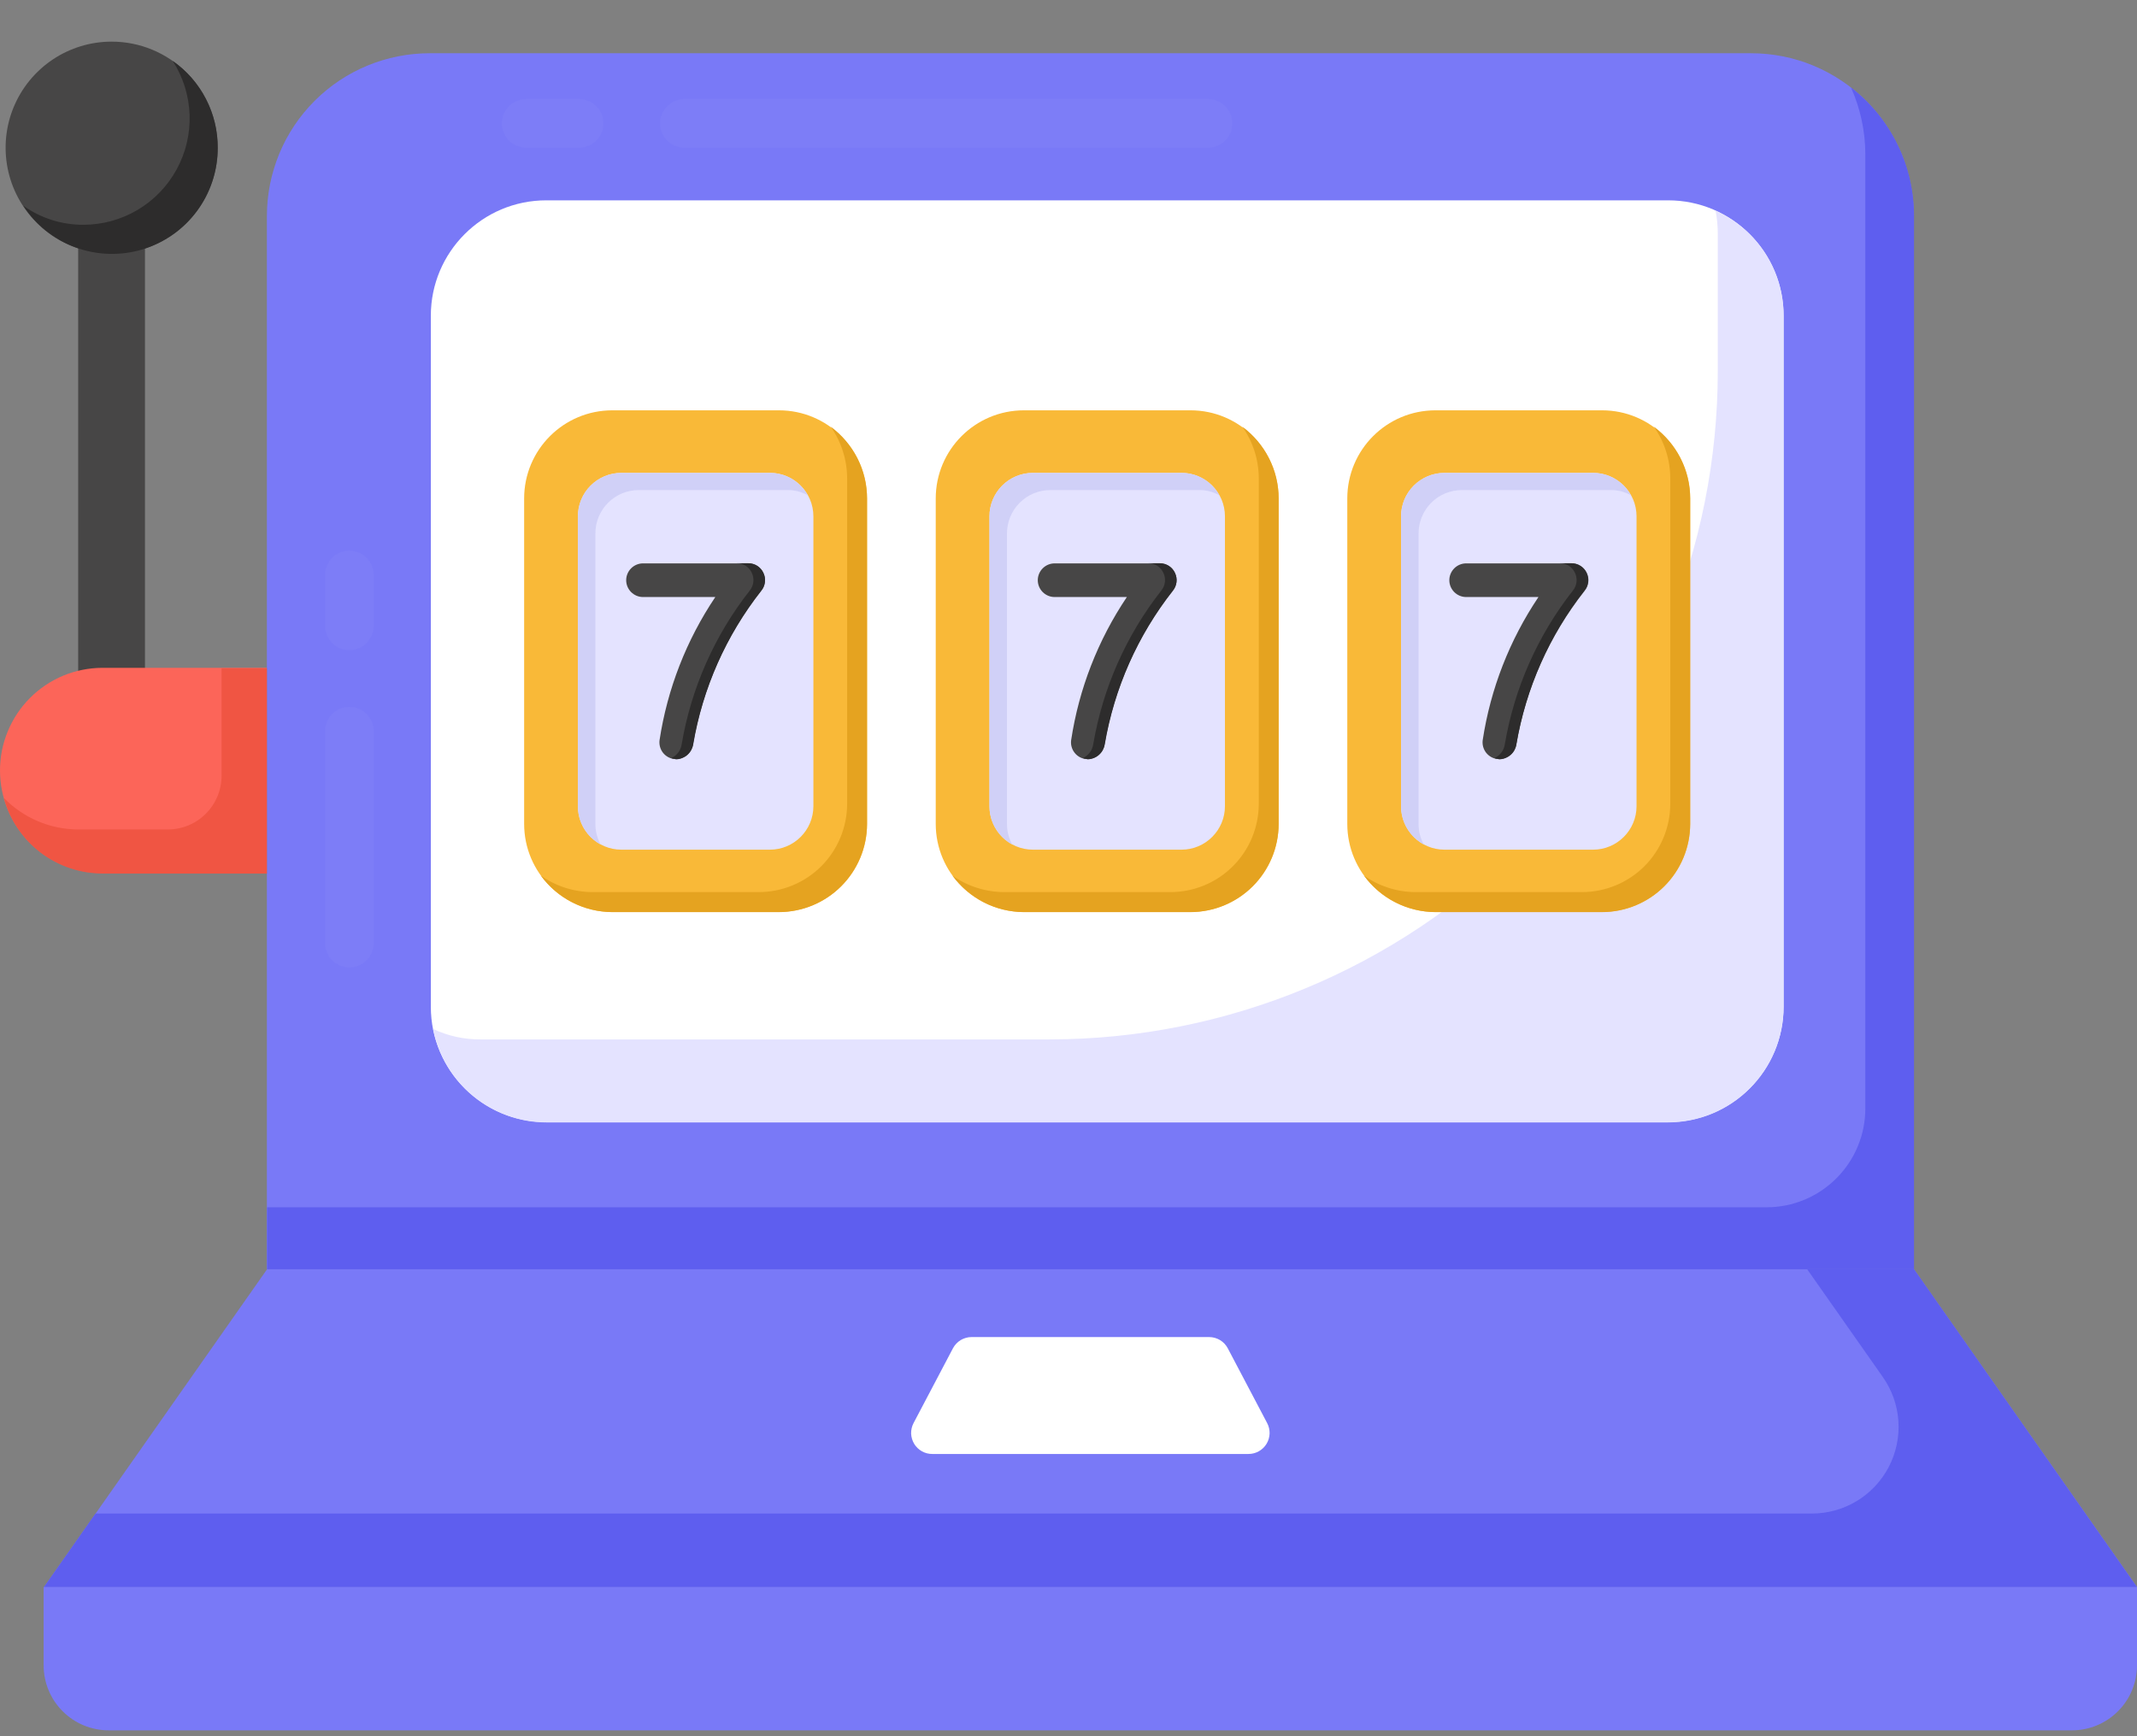
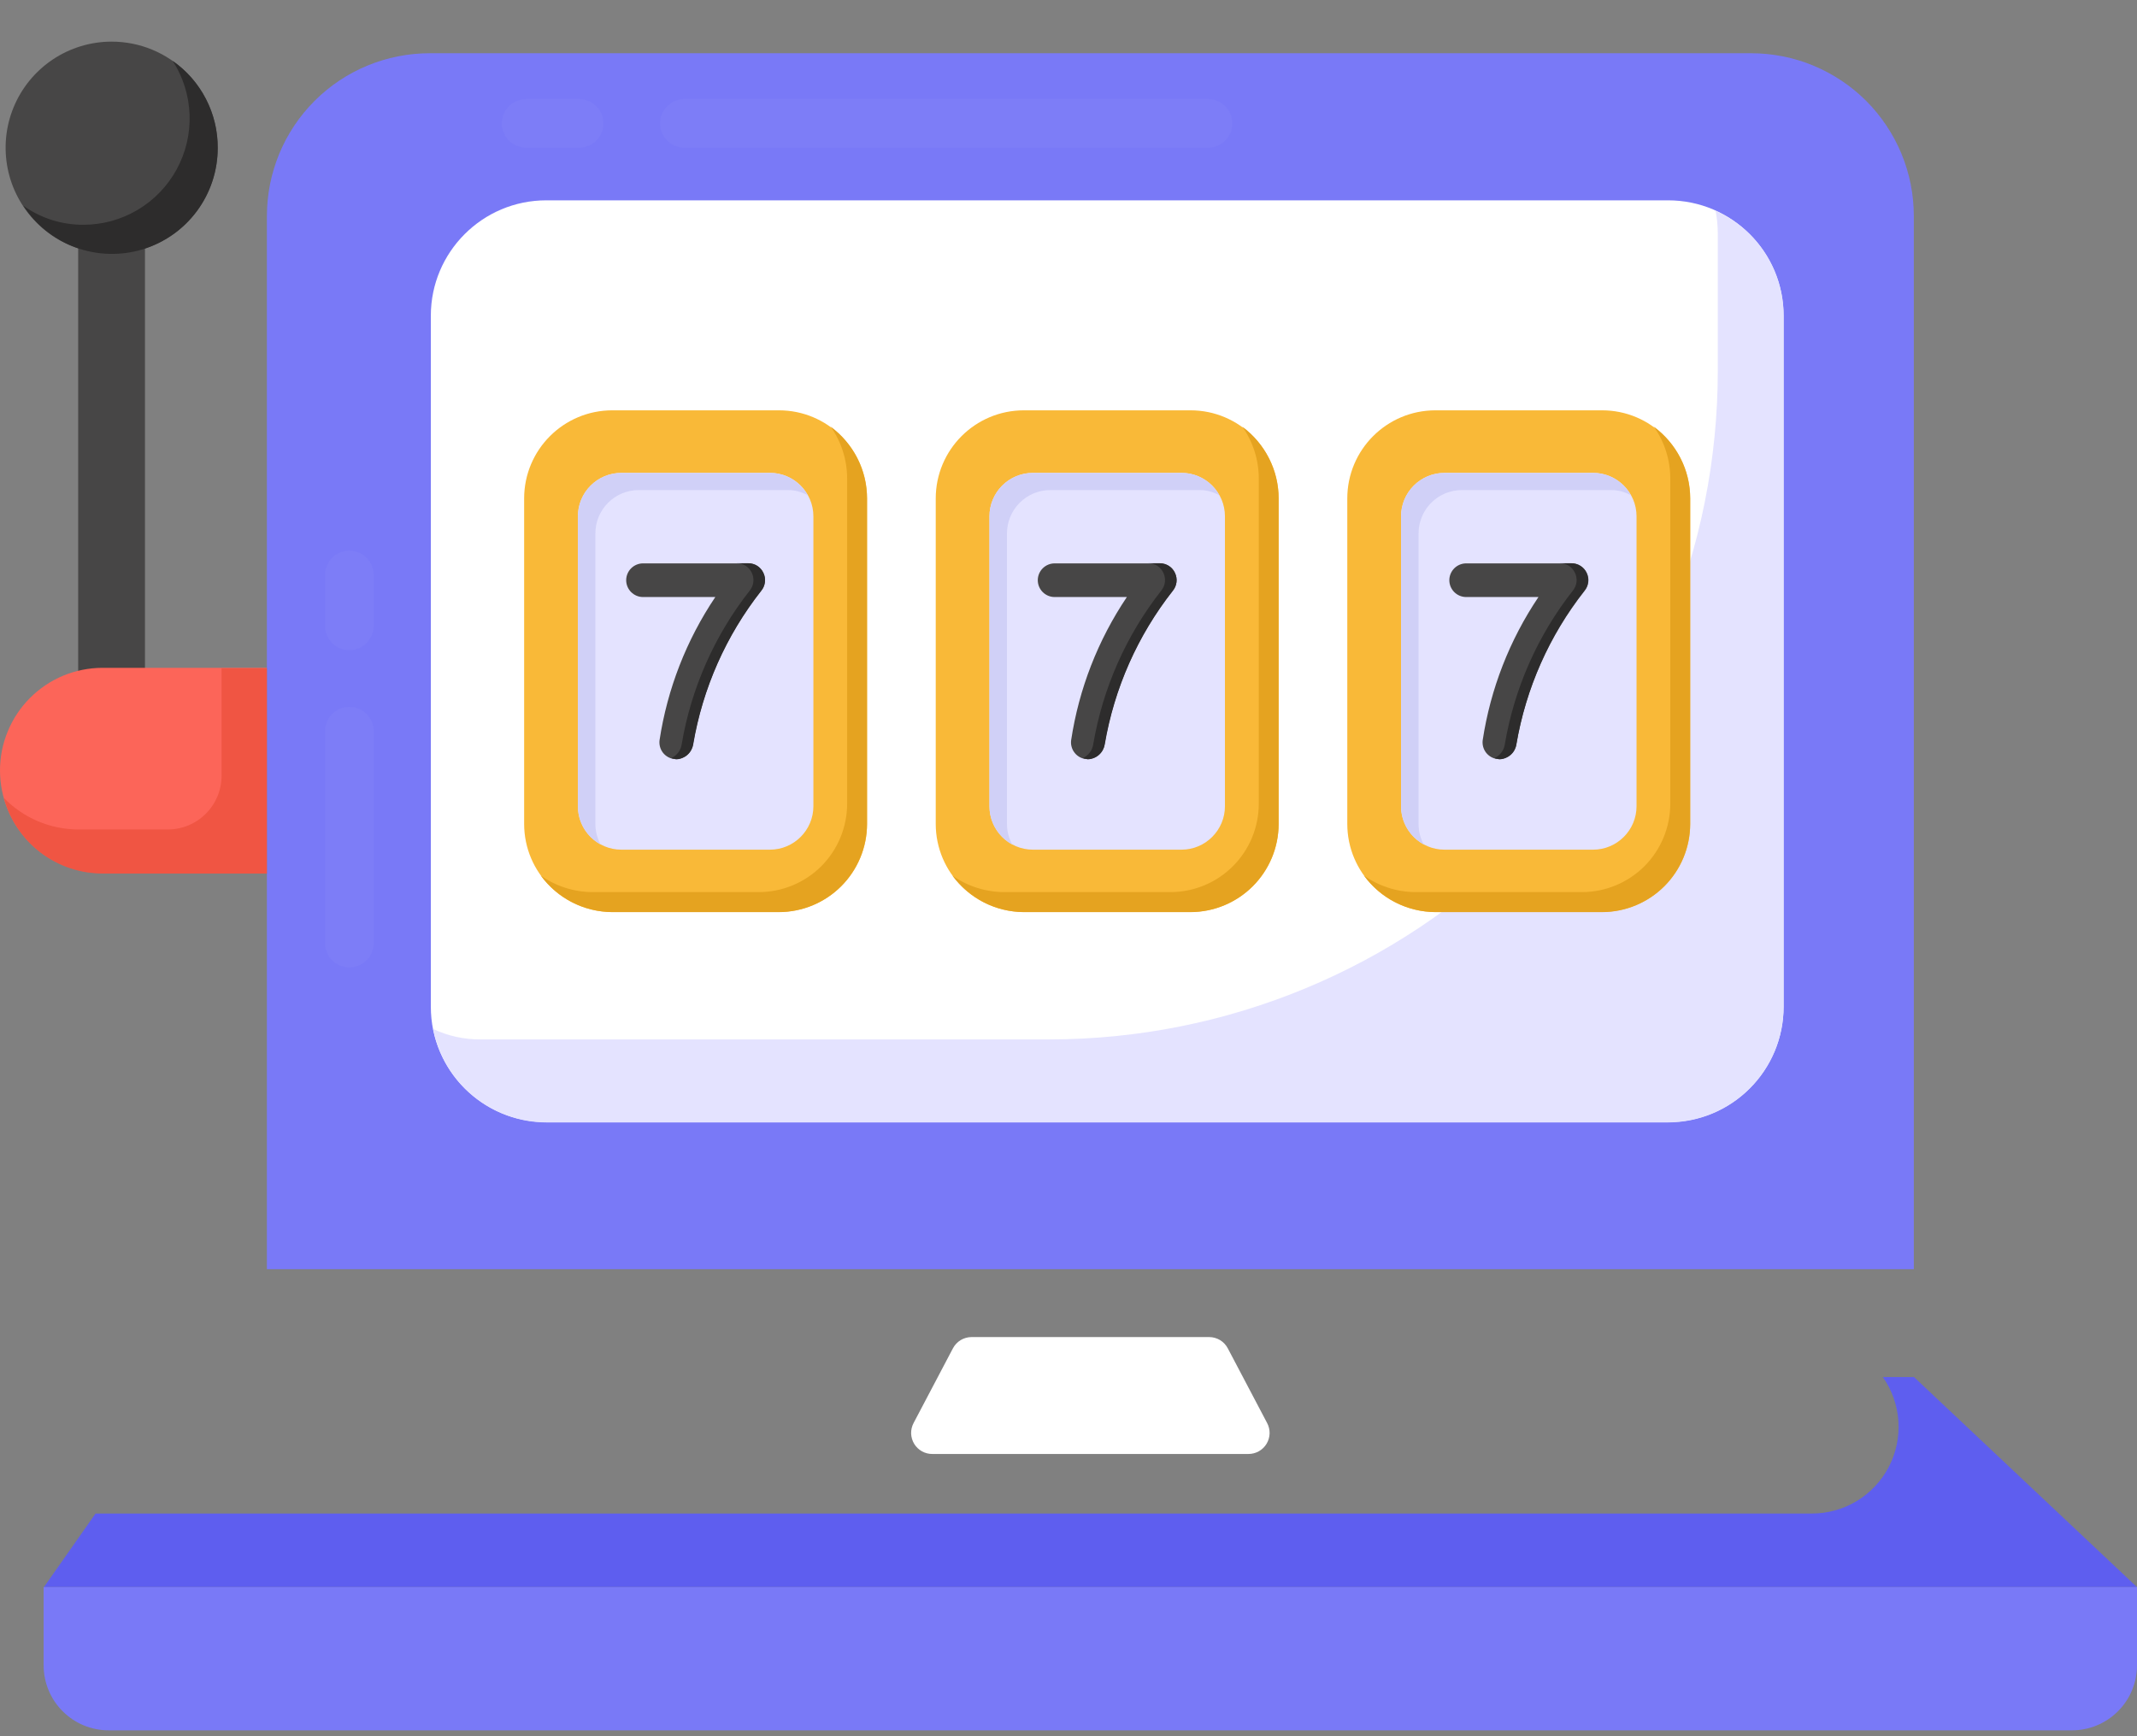
<svg xmlns="http://www.w3.org/2000/svg" width="48" height="39" viewBox="0 0 48 39" fill="none">
  <rect x="0" y="0" width="48" height="39" fill="#808080" stroke="none" />
  <g id="28">
    <g id="Group 6348">
      <g id="Group 6299">
-         <path id="Path 3553" d="M48 35.649L42.989 28.509H6L0.989 35.649H48Z" fill="#7979F7" />
-       </g>
+         </g>
      <g id="Group 6300">
-         <path id="Path 3554" d="M48 35.651H0.986L2.146 33.998H40.692C41.049 33.999 41.399 33.902 41.705 33.718C42.01 33.533 42.259 33.268 42.424 32.952C42.589 32.636 42.664 32.28 42.641 31.924C42.617 31.568 42.497 31.225 42.292 30.933L40.592 28.511H42.992L48 35.651Z" fill="#5E5EEF" />
+         <path id="Path 3554" d="M48 35.651H0.986L2.146 33.998H40.692C41.049 33.999 41.399 33.902 41.705 33.718C42.01 33.533 42.259 33.268 42.424 32.952C42.589 32.636 42.664 32.28 42.641 31.924C42.617 31.568 42.497 31.225 42.292 30.933H42.992L48 35.651Z" fill="#5E5EEF" />
      </g>
      <g id="Group 6301">
        <path id="Path 3555" d="M20.52 31.966L21.404 30.287C21.444 30.211 21.505 30.147 21.578 30.102C21.652 30.058 21.737 30.034 21.823 30.034H27.159C27.245 30.034 27.33 30.058 27.404 30.102C27.478 30.147 27.538 30.211 27.578 30.287L28.462 31.966C28.5 32.038 28.519 32.119 28.517 32.2C28.514 32.282 28.491 32.362 28.449 32.431C28.407 32.501 28.347 32.559 28.276 32.599C28.205 32.639 28.125 32.66 28.043 32.66H20.943C20.861 32.661 20.78 32.64 20.709 32.601C20.637 32.561 20.577 32.503 20.534 32.433C20.492 32.363 20.468 32.283 20.465 32.202C20.463 32.12 20.482 32.038 20.52 31.966Z" fill="white" />
      </g>
      <g id="Group 6302">
        <path id="Path 3556" d="M48 35.649V37.408C48 37.795 47.846 38.167 47.572 38.44C47.299 38.714 46.927 38.868 46.54 38.868H2.44C2.053 38.868 1.681 38.714 1.408 38.44C1.134 38.167 0.98 37.795 0.98 37.408V35.649H48Z" fill="#7979F7" />
      </g>
      <g id="Group 6303">
        <path id="Path 3557" d="M42.987 28.509V4.851C42.987 4.371 42.893 3.896 42.709 3.452C42.525 3.009 42.256 2.606 41.917 2.266C41.577 1.927 41.174 1.658 40.731 1.474C40.287 1.29 39.812 1.196 39.332 1.196H9.651C9.171 1.196 8.696 1.29 8.252 1.474C7.808 1.657 7.405 1.927 7.066 2.266C6.726 2.606 6.457 3.009 6.273 3.452C6.09 3.896 5.995 4.371 5.995 4.851V28.509H42.987Z" fill="#7979F7" />
      </g>
      <g id="Group 6304">
-         <path id="Path 3558" d="M42.992 4.855V28.51H6V27.119H39.678C39.97 27.119 40.258 27.062 40.528 26.95C40.797 26.838 41.042 26.675 41.248 26.468C41.454 26.262 41.618 26.017 41.729 25.748C41.841 25.479 41.898 25.19 41.898 24.898V3.464C41.897 2.947 41.787 2.436 41.575 1.964C42.017 2.305 42.374 2.744 42.62 3.245C42.865 3.746 42.993 4.297 42.992 4.855Z" fill="#5E5EEF" />
-       </g>
+         </g>
      <g id="Group 6305">
        <path id="Rectangle 456" d="M37.468 4.5H12.27C10.838 4.5 9.677 5.661 9.677 7.093V22.613C9.677 24.045 10.838 25.206 12.27 25.206H37.468C38.9 25.206 40.061 24.045 40.061 22.613V7.093C40.061 5.661 38.9 4.5 37.468 4.5Z" fill="white" />
      </g>
      <g id="Group 6306">
        <path id="Path 3559" d="M40.063 7.088V22.613C40.063 23.303 39.789 23.964 39.301 24.451C38.814 24.939 38.153 25.213 37.463 25.213H12.275C11.673 25.212 11.09 25.002 10.626 24.619C10.161 24.236 9.844 23.704 9.728 23.113C10.062 23.271 10.427 23.351 10.796 23.348H23.565C27.548 23.348 31.369 21.766 34.185 18.949C37.002 16.133 38.584 12.312 38.584 8.329V5.237C38.583 5.069 38.567 4.902 38.535 4.737C38.99 4.939 39.376 5.269 39.647 5.686C39.918 6.103 40.063 6.59 40.063 7.088Z" fill="#E4E3FF" />
      </g>
      <g id="Group 6308" opacity="0.3">
        <g id="Group 6307" opacity="0.3">
          <path id="Path 3560" opacity="0.3" d="M27.11 3.318H15.35C15.209 3.312 15.076 3.252 14.979 3.15C14.881 3.048 14.826 2.913 14.826 2.772C14.826 2.63 14.881 2.495 14.979 2.393C15.076 2.291 15.209 2.231 15.35 2.225H27.11C27.184 2.222 27.257 2.234 27.326 2.26C27.395 2.286 27.459 2.326 27.512 2.377C27.565 2.428 27.608 2.489 27.637 2.557C27.666 2.625 27.68 2.698 27.68 2.772C27.68 2.845 27.666 2.918 27.637 2.986C27.608 3.054 27.565 3.115 27.512 3.167C27.459 3.218 27.395 3.257 27.326 3.283C27.257 3.309 27.184 3.321 27.11 3.318Z" fill="white" />
        </g>
      </g>
      <g id="Group 6310" opacity="0.3">
        <g id="Group 6309" opacity="0.3">
          <path id="Path 3561" opacity="0.3" d="M12.984 3.318H11.842C11.768 3.321 11.695 3.309 11.626 3.283C11.557 3.257 11.493 3.218 11.44 3.167C11.387 3.115 11.345 3.054 11.316 2.986C11.287 2.918 11.272 2.845 11.272 2.772C11.272 2.698 11.287 2.625 11.316 2.557C11.345 2.489 11.387 2.428 11.44 2.377C11.493 2.326 11.557 2.286 11.626 2.26C11.695 2.234 11.768 2.222 11.842 2.225H12.984C13.058 2.222 13.131 2.234 13.2 2.26C13.27 2.286 13.332 2.326 13.386 2.377C13.439 2.428 13.482 2.489 13.511 2.557C13.539 2.625 13.554 2.698 13.554 2.772C13.554 2.845 13.539 2.918 13.511 2.986C13.482 3.054 13.439 3.115 13.386 3.167C13.332 3.218 13.27 3.257 13.2 3.283C13.131 3.309 13.058 3.321 12.984 3.318Z" fill="white" />
        </g>
      </g>
      <g id="Group 6316">
        <g id="Group 6311">
          <path id="Rectangle 457" d="M3.256 3.349H1.756V17.546H3.256V3.349Z" fill="#474646" />
        </g>
        <g id="Group 6312">
          <path id="Path 3562" d="M4.892 3.318C4.892 3.789 4.752 4.25 4.49 4.642C4.229 5.034 3.857 5.339 3.421 5.52C2.986 5.7 2.507 5.747 2.044 5.655C1.582 5.563 1.158 5.337 0.824 5.003C0.491 4.67 0.264 4.246 0.172 3.784C0.08 3.321 0.127 2.842 0.307 2.407C0.487 1.971 0.793 1.599 1.184 1.337C1.576 1.075 2.037 0.935 2.508 0.935C3.14 0.935 3.746 1.186 4.193 1.633C4.64 2.08 4.891 2.686 4.892 3.318Z" fill="#474646" />
        </g>
        <g id="Group 6313">
          <path id="Path 3563" d="M4.889 3.321C4.891 3.834 4.727 4.334 4.421 4.745C4.115 5.157 3.684 5.458 3.192 5.605C2.701 5.751 2.175 5.734 1.694 5.557C1.213 5.38 0.802 5.051 0.523 4.621C0.916 4.901 1.388 5.051 1.871 5.049C2.3 5.049 2.721 4.934 3.09 4.715C3.459 4.496 3.762 4.182 3.968 3.805C4.173 3.429 4.274 3.004 4.258 2.575C4.243 2.146 4.112 1.73 3.88 1.369C4.194 1.588 4.45 1.881 4.625 2.221C4.801 2.561 4.892 2.938 4.889 3.321Z" fill="#2D2C2C" />
        </g>
        <g id="Group 6314">
          <path id="Path 3564" d="M5.43426e-06 17.311C0.001 17.921 0.244 18.505 0.675 18.936C1.106 19.367 1.69 19.61 2.3 19.611H5.99V15.001H2.3C1.997 15.002 1.698 15.062 1.418 15.178C1.139 15.295 0.885 15.465 0.672 15.68C0.458 15.894 0.289 16.149 0.174 16.429C0.058 16.709 -0.001 17.008 5.43426e-06 17.311Z" fill="#FC6559" />
        </g>
        <g id="Group 6315">
          <path id="Path 3565" d="M0.085 17.922C0.217 18.411 0.507 18.842 0.909 19.15C1.311 19.457 1.804 19.623 2.31 19.622H5.995V15.012H4.977V17.425C4.977 17.745 4.85 18.052 4.623 18.278C4.397 18.505 4.09 18.632 3.77 18.632H1.753C1.442 18.631 1.134 18.567 0.847 18.445C0.561 18.323 0.302 18.145 0.085 17.922Z" fill="#F05543" />
        </g>
      </g>
      <g id="Group 6347">
        <g id="Group 6326">
          <g id="Group 6317">
            <path id="Rectangle 458" d="M17.496 9.217H13.753C12.659 9.217 11.773 10.104 11.773 11.197V18.506C11.773 19.6 12.659 20.486 13.753 20.486H17.496C18.59 20.486 19.476 19.6 19.476 18.506V11.197C19.476 10.104 18.59 9.217 17.496 9.217Z" fill="#F9B938" />
          </g>
          <g id="Group 6318">
            <path id="Path 3566" d="M19.474 11.195V18.507C19.473 19.032 19.264 19.536 18.893 19.908C18.521 20.279 18.017 20.488 17.492 20.489H13.748C13.436 20.486 13.129 20.41 12.851 20.268C12.573 20.126 12.333 19.921 12.148 19.669C12.486 19.907 12.889 20.036 13.302 20.039H17.046C17.571 20.038 18.075 19.829 18.447 19.458C18.818 19.086 19.027 18.582 19.028 18.057V10.746C19.027 10.329 18.898 9.924 18.658 9.583C18.91 9.77 19.115 10.012 19.257 10.292C19.399 10.572 19.473 10.881 19.474 11.195Z" fill="#E5A320" />
          </g>
          <g id="Group 6319">
            <path id="Rectangle 459" d="M17.292 10.621H13.958C13.418 10.621 12.98 11.059 12.98 11.599V18.108C12.98 18.648 13.418 19.086 13.958 19.086H17.292C17.832 19.086 18.27 18.648 18.27 18.108V11.599C18.27 11.059 17.832 10.621 17.292 10.621Z" fill="#E4E3FF" />
          </g>
          <g id="Group 6320">
            <path id="Path 3567" d="M18.142 11.125C18.004 11.047 17.847 11.006 17.688 11.008H14.346C14.218 11.008 14.091 11.034 13.972 11.083C13.854 11.132 13.746 11.205 13.656 11.296C13.565 11.387 13.494 11.495 13.445 11.614C13.397 11.732 13.372 11.86 13.373 11.988V18.499C13.371 18.663 13.412 18.825 13.491 18.969C13.336 18.885 13.206 18.761 13.116 18.608C13.026 18.456 12.979 18.283 12.981 18.106V11.606C12.98 11.477 13.004 11.35 13.052 11.231C13.1 11.112 13.172 11.003 13.262 10.912C13.353 10.821 13.461 10.748 13.579 10.699C13.698 10.65 13.825 10.625 13.954 10.625H17.3C17.473 10.624 17.642 10.671 17.79 10.759C17.938 10.847 18.06 10.973 18.142 11.125Z" fill="#D0D0F7" />
          </g>
          <g id="Group 6325">
            <g id="Group 6322">
              <g id="Group 6321">
                <path id="Path 3568" d="M15.19 17.05C15.174 17.052 15.159 17.052 15.143 17.05C15.094 17.044 15.046 17.028 15.003 17.004C14.96 16.98 14.922 16.947 14.891 16.908C14.861 16.869 14.838 16.824 14.825 16.776C14.812 16.728 14.808 16.678 14.814 16.629C14.989 15.477 15.417 14.378 16.067 13.411H14.443C14.343 13.411 14.247 13.371 14.176 13.3C14.105 13.229 14.065 13.133 14.065 13.033C14.065 12.933 14.105 12.837 14.176 12.766C14.247 12.695 14.343 12.655 14.443 12.655H16.806C16.878 12.655 16.949 12.675 17.009 12.713C17.07 12.752 17.119 12.807 17.149 12.872C17.18 12.938 17.191 13.01 17.181 13.081C17.172 13.153 17.142 13.22 17.096 13.275C16.306 14.278 15.78 15.463 15.565 16.722C15.553 16.813 15.508 16.896 15.439 16.956C15.37 17.017 15.282 17.05 15.19 17.05Z" fill="#474646" />
              </g>
            </g>
            <g id="Group 6324">
              <g id="Group 6323">
                <path id="Path 3569" d="M17.1 13.266C16.31 14.272 15.784 15.46 15.571 16.721C15.555 16.812 15.508 16.895 15.439 16.956C15.37 17.017 15.281 17.053 15.189 17.057C15.173 17.057 15.158 17.042 15.143 17.042C15.122 17.044 15.1 17.039 15.082 17.027C15.143 16.999 15.195 16.956 15.235 16.903C15.275 16.85 15.301 16.787 15.311 16.721C15.524 15.46 16.05 14.272 16.84 13.266C16.885 13.211 16.913 13.144 16.921 13.073C16.929 13.002 16.917 12.93 16.886 12.866C16.856 12.802 16.809 12.747 16.749 12.71C16.689 12.671 16.62 12.652 16.549 12.652H16.809C16.88 12.651 16.949 12.671 17.009 12.709C17.068 12.747 17.116 12.802 17.145 12.866C17.177 12.93 17.189 13.002 17.181 13.073C17.173 13.143 17.145 13.211 17.1 13.266Z" fill="#2D2C2C" />
              </g>
            </g>
          </g>
        </g>
        <g id="Group 6336">
          <g id="Group 6327">
            <path id="Rectangle 460" d="M26.741 9.217H22.998C21.904 9.217 21.018 10.104 21.018 11.197V18.506C21.018 19.6 21.904 20.486 22.998 20.486H26.741C27.834 20.486 28.721 19.6 28.721 18.506V11.197C28.721 10.104 27.834 9.217 26.741 9.217Z" fill="#F9B938" />
          </g>
          <g id="Group 6328">
            <path id="Path 3570" d="M28.719 11.195V18.507C28.718 19.032 28.509 19.536 28.138 19.908C27.766 20.279 27.262 20.488 26.737 20.489H22.993C22.681 20.486 22.374 20.41 22.096 20.268C21.819 20.125 21.578 19.92 21.393 19.669C21.731 19.907 22.134 20.036 22.548 20.039H26.291C26.817 20.038 27.32 19.83 27.692 19.458C28.064 19.087 28.273 18.583 28.274 18.057V10.746C28.273 10.329 28.144 9.924 27.904 9.583C28.156 9.77 28.361 10.013 28.502 10.293C28.644 10.572 28.718 10.881 28.719 11.195Z" fill="#E5A320" />
          </g>
          <g id="Group 6329">
            <path id="Rectangle 461" d="M26.536 10.621H23.202C22.662 10.621 22.224 11.059 22.224 11.599V18.108C22.224 18.648 22.662 19.086 23.202 19.086H26.536C27.076 19.086 27.514 18.648 27.514 18.108V11.599C27.514 11.059 27.076 10.621 26.536 10.621Z" fill="#E4E3FF" />
          </g>
          <g id="Group 6330">
            <path id="Path 3571" d="M27.387 11.125C27.248 11.046 27.091 11.006 26.932 11.008H23.591C23.463 11.008 23.336 11.034 23.217 11.083C23.099 11.132 22.991 11.205 22.901 11.296C22.81 11.387 22.739 11.495 22.69 11.614C22.642 11.732 22.617 11.86 22.618 11.988V18.499C22.616 18.663 22.657 18.825 22.736 18.969C22.581 18.885 22.451 18.761 22.361 18.608C22.271 18.456 22.224 18.283 22.226 18.106V11.606C22.224 11.477 22.248 11.35 22.297 11.231C22.345 11.112 22.416 11.003 22.507 10.912C22.597 10.821 22.705 10.748 22.823 10.699C22.942 10.65 23.07 10.625 23.198 10.625H26.54C26.713 10.624 26.884 10.669 27.033 10.758C27.182 10.846 27.305 10.973 27.387 11.125Z" fill="#D0D0F7" />
          </g>
          <g id="Group 6335">
            <g id="Group 6332">
              <g id="Group 6331">
                <path id="Path 3572" d="M24.434 17.05C24.418 17.052 24.403 17.052 24.387 17.05C24.338 17.044 24.29 17.028 24.247 17.004C24.204 16.979 24.166 16.947 24.136 16.907C24.105 16.868 24.083 16.824 24.07 16.776C24.056 16.728 24.053 16.678 24.059 16.629C24.233 15.477 24.661 14.378 25.311 13.411H23.688C23.588 13.411 23.492 13.371 23.421 13.3C23.35 13.229 23.31 13.133 23.31 13.033C23.31 12.933 23.35 12.837 23.421 12.766C23.492 12.695 23.588 12.655 23.688 12.655H26.051C26.123 12.655 26.193 12.676 26.254 12.714C26.314 12.753 26.363 12.808 26.393 12.873C26.423 12.938 26.435 13.01 26.425 13.082C26.416 13.153 26.387 13.22 26.341 13.275C25.55 14.278 25.024 15.463 24.809 16.722C24.797 16.813 24.752 16.896 24.683 16.956C24.614 17.017 24.526 17.05 24.434 17.05Z" fill="#474646" />
              </g>
            </g>
            <g id="Group 6334">
              <g id="Group 6333">
                <path id="Path 3573" d="M26.344 13.266C25.555 14.272 25.029 15.46 24.815 16.721C24.799 16.812 24.753 16.895 24.683 16.956C24.614 17.017 24.525 17.053 24.433 17.057C24.418 17.057 24.403 17.042 24.387 17.042C24.366 17.044 24.344 17.039 24.326 17.027C24.387 16.999 24.439 16.956 24.479 16.903C24.519 16.85 24.545 16.787 24.555 16.721C24.769 15.46 25.294 14.272 26.084 13.266C26.129 13.211 26.157 13.144 26.166 13.073C26.174 13.002 26.161 12.93 26.13 12.866C26.101 12.802 26.053 12.747 25.994 12.71C25.934 12.671 25.865 12.652 25.794 12.652H26.054C26.125 12.652 26.194 12.671 26.254 12.71C26.313 12.747 26.361 12.802 26.39 12.866C26.421 12.93 26.434 13.002 26.426 13.073C26.417 13.144 26.389 13.211 26.344 13.266Z" fill="#2D2C2C" />
              </g>
            </g>
          </g>
        </g>
        <g id="Group 6346">
          <g id="Group 6337">
            <path id="Rectangle 462" d="M35.985 9.217H32.242C31.148 9.217 30.262 10.104 30.262 11.197V18.506C30.262 19.6 31.148 20.486 32.242 20.486H35.985C37.078 20.486 37.965 19.6 37.965 18.506V11.197C37.965 10.104 37.078 9.217 35.985 9.217Z" fill="#F9B938" />
          </g>
          <g id="Group 6338">
            <path id="Path 3574" d="M37.963 11.195V18.507C37.962 19.032 37.753 19.536 37.382 19.908C37.01 20.279 36.506 20.488 35.981 20.489H32.237C31.925 20.486 31.618 20.41 31.34 20.268C31.062 20.126 30.822 19.921 30.637 19.669C30.975 19.907 31.378 20.037 31.791 20.039H35.535C36.06 20.038 36.564 19.829 36.936 19.458C37.307 19.086 37.516 18.582 37.517 18.057V10.746C37.516 10.329 37.387 9.924 37.147 9.583C37.399 9.77 37.604 10.012 37.746 10.292C37.888 10.572 37.962 10.881 37.963 11.195Z" fill="#E5A320" />
          </g>
          <g id="Group 6339">
            <path id="Rectangle 463" d="M35.781 10.621H32.447C31.907 10.621 31.469 11.059 31.469 11.599V18.108C31.469 18.648 31.907 19.086 32.447 19.086H35.781C36.321 19.086 36.759 18.648 36.759 18.108V11.599C36.759 11.059 36.321 10.621 35.781 10.621Z" fill="#E4E3FF" />
          </g>
          <g id="Group 6340">
            <path id="Path 3575" d="M36.632 11.125C36.493 11.046 36.336 11.006 36.177 11.008H32.835C32.707 11.008 32.58 11.034 32.461 11.083C32.343 11.132 32.235 11.205 32.145 11.296C32.055 11.387 31.983 11.495 31.935 11.614C31.887 11.733 31.862 11.86 31.863 11.988V18.499C31.861 18.663 31.901 18.825 31.98 18.969C31.825 18.885 31.695 18.761 31.605 18.608C31.515 18.456 31.468 18.283 31.47 18.106V11.606C31.468 11.477 31.493 11.35 31.541 11.231C31.589 11.112 31.661 11.003 31.751 10.912C31.842 10.821 31.95 10.748 32.068 10.699C32.187 10.65 32.314 10.625 32.443 10.625H35.785C35.958 10.624 36.129 10.67 36.278 10.758C36.427 10.846 36.549 10.973 36.632 11.125Z" fill="#D0D0F7" />
          </g>
          <g id="Group 6345">
            <g id="Group 6342">
              <g id="Group 6341">
                <path id="Path 3576" d="M33.679 17.05C33.663 17.052 33.648 17.052 33.632 17.05C33.532 17.038 33.442 16.986 33.38 16.908C33.319 16.829 33.291 16.729 33.303 16.629C33.478 15.477 33.906 14.378 34.556 13.411H32.932C32.832 13.411 32.736 13.371 32.665 13.3C32.594 13.229 32.554 13.133 32.554 13.033C32.554 12.933 32.594 12.837 32.665 12.766C32.736 12.695 32.832 12.655 32.932 12.655H35.3C35.372 12.655 35.443 12.675 35.503 12.713C35.564 12.752 35.613 12.807 35.643 12.872C35.674 12.938 35.685 13.01 35.675 13.081C35.666 13.153 35.636 13.22 35.59 13.275C34.8 14.278 34.274 15.463 34.059 16.722C34.047 16.814 34.001 16.898 33.931 16.958C33.861 17.019 33.772 17.051 33.679 17.05Z" fill="#474646" />
              </g>
            </g>
            <g id="Group 6344">
              <g id="Group 6343">
                <path id="Path 3577" d="M35.589 13.266C34.799 14.272 34.273 15.46 34.06 16.721C34.044 16.812 33.997 16.895 33.928 16.956C33.858 17.017 33.77 17.053 33.678 17.057C33.663 17.057 33.647 17.042 33.632 17.042C33.611 17.044 33.589 17.039 33.571 17.027C33.632 16.999 33.684 16.956 33.724 16.903C33.764 16.85 33.79 16.787 33.8 16.721C34.013 15.46 34.539 14.272 35.329 13.266C35.374 13.211 35.402 13.144 35.411 13.073C35.419 13.002 35.406 12.93 35.375 12.866C35.345 12.802 35.298 12.747 35.238 12.709C35.178 12.671 35.109 12.652 35.038 12.652H35.298C35.369 12.652 35.438 12.671 35.498 12.71C35.558 12.747 35.605 12.802 35.635 12.866C35.666 12.93 35.678 13.002 35.67 13.073C35.662 13.144 35.634 13.211 35.589 13.266Z" fill="#2D2C2C" />
              </g>
            </g>
          </g>
        </g>
      </g>
    </g>
    <g id="Group 6353">
      <g id="Group 6350" opacity="0.3">
        <g id="Group 6349" opacity="0.3">
          <path id="Path 3578" opacity="0.3" d="M7.3 21.184V16.425C7.3 16.28 7.358 16.141 7.46 16.038C7.563 15.936 7.702 15.878 7.847 15.878C7.992 15.878 8.131 15.936 8.234 16.038C8.336 16.141 8.394 16.28 8.394 16.425V21.184C8.394 21.329 8.336 21.468 8.234 21.571C8.131 21.673 7.992 21.731 7.847 21.731C7.702 21.731 7.563 21.673 7.46 21.571C7.358 21.468 7.3 21.329 7.3 21.184Z" fill="white" />
        </g>
      </g>
      <g id="Group 6352" opacity="0.3">
        <g id="Group 6351" opacity="0.3">
          <path id="Path 3579" opacity="0.3" d="M7.3 14.058V12.916C7.3 12.771 7.358 12.632 7.46 12.529C7.563 12.427 7.702 12.369 7.847 12.369C7.992 12.369 8.131 12.427 8.234 12.529C8.336 12.632 8.394 12.771 8.394 12.916V14.058C8.394 14.203 8.336 14.342 8.234 14.445C8.131 14.547 7.992 14.605 7.847 14.605C7.702 14.605 7.563 14.547 7.46 14.445C7.358 14.342 7.3 14.203 7.3 14.058Z" fill="white" />
        </g>
      </g>
    </g>
  </g>
</svg>